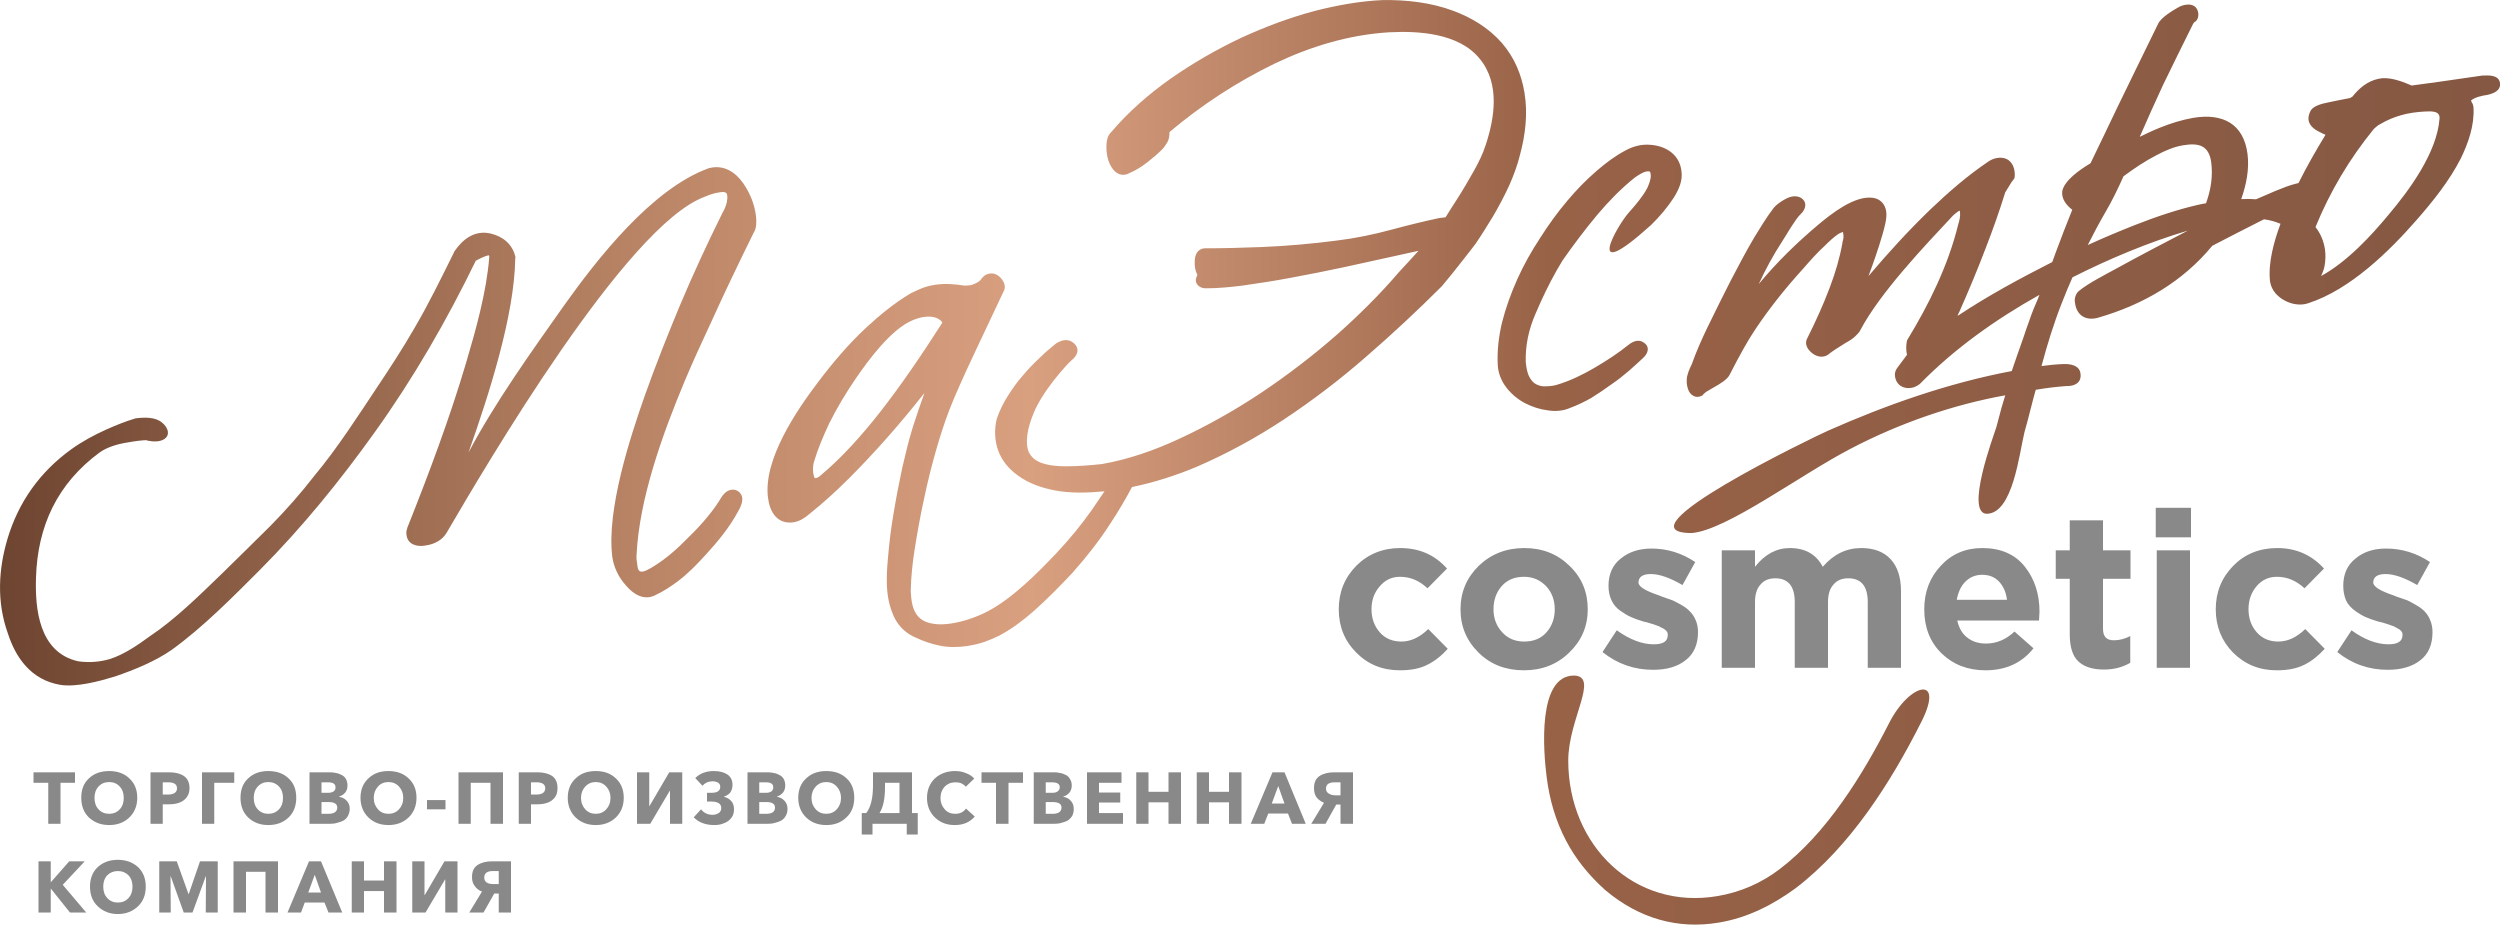
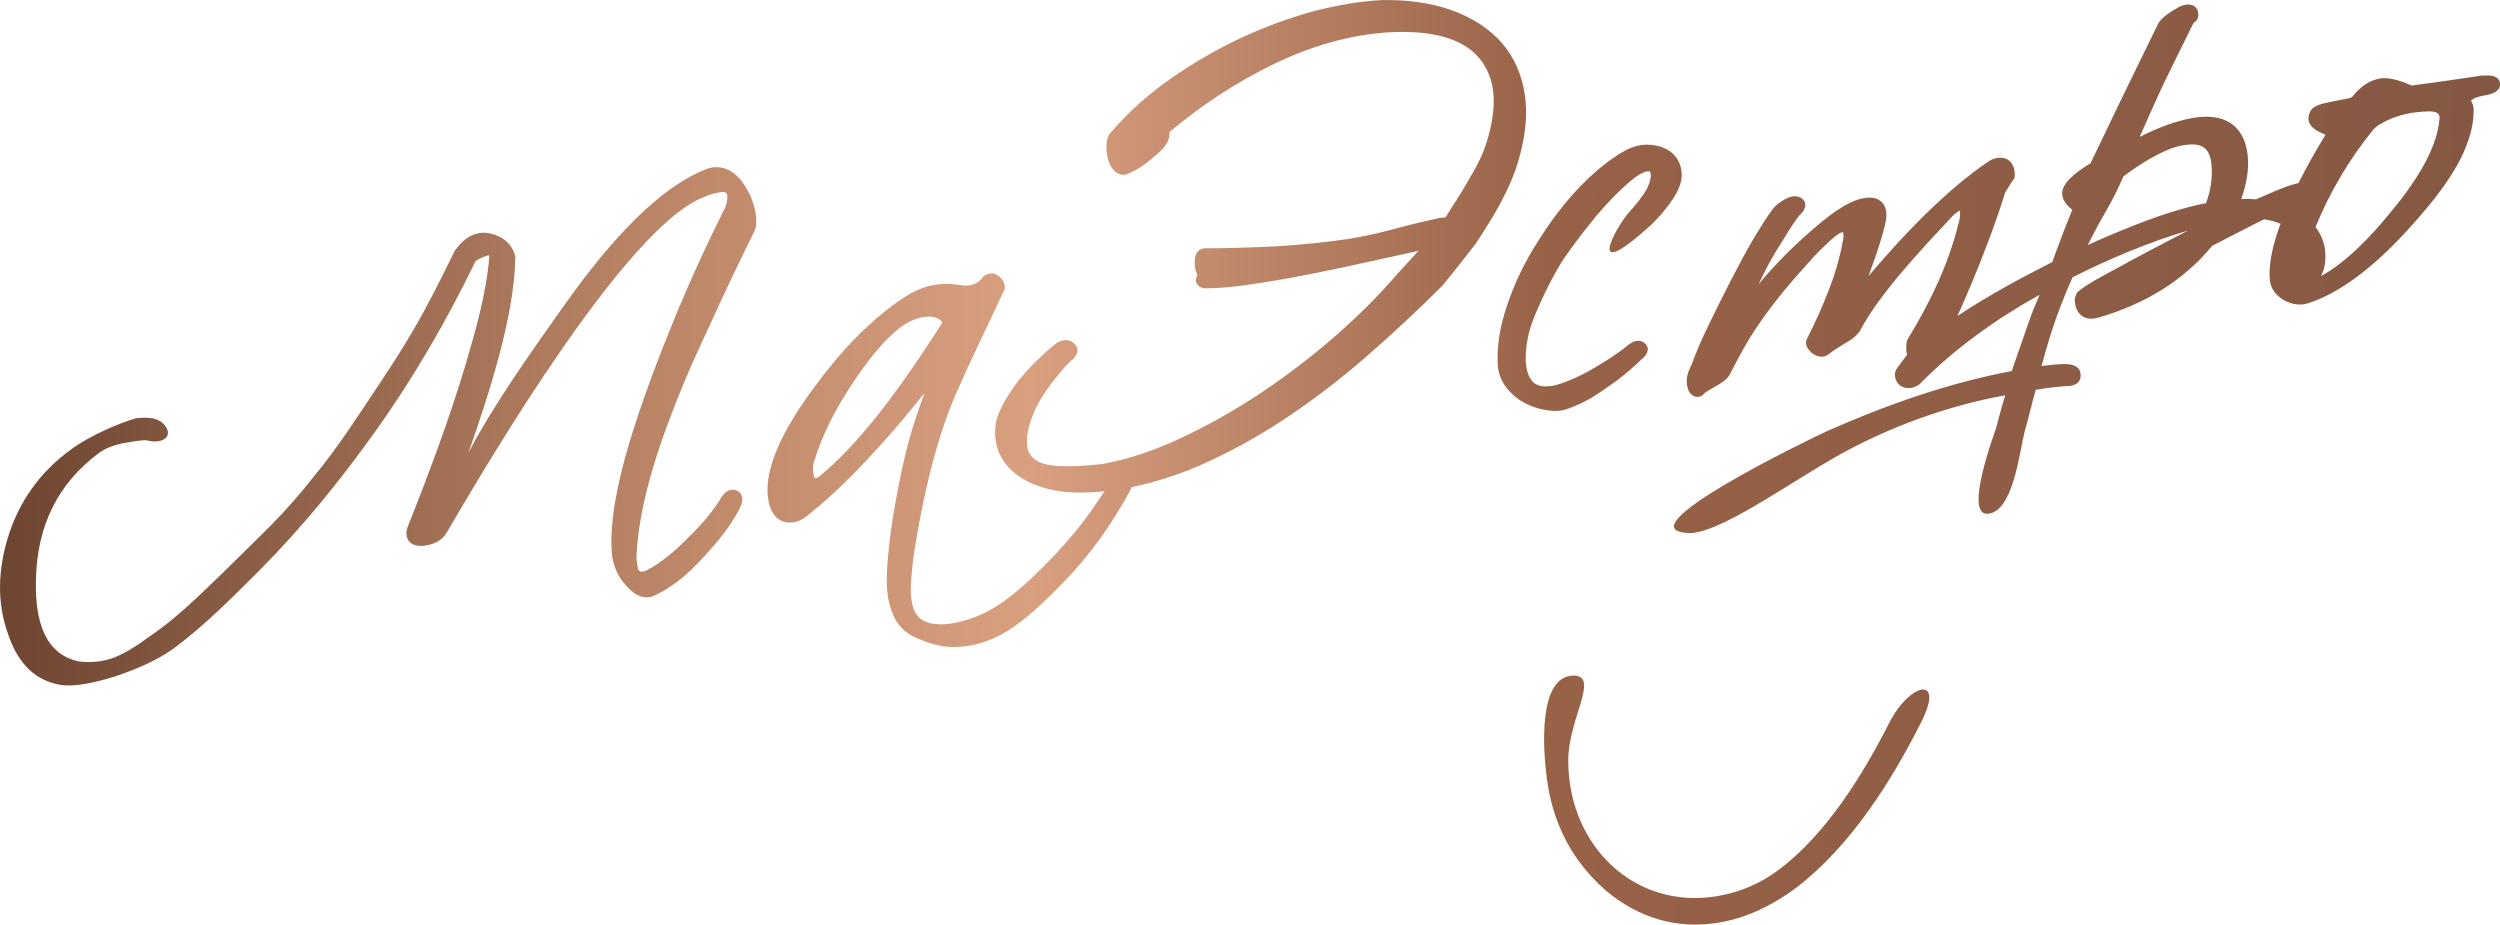
<svg xmlns="http://www.w3.org/2000/svg" xml:space="preserve" width="100mm" height="36.984mm" style="shape-rendering:geometricPrecision; text-rendering:geometricPrecision; image-rendering:optimizeQuality; fill-rule:evenodd; clip-rule:evenodd" viewBox="0 0 10000 3698">
  <defs>
    <style type="text/css"> .fil1 {fill:#898989;fill-rule:nonzero} .fil0 {fill:url(#id0)} </style>
    <linearGradient id="id0" gradientUnits="userSpaceOnUse" x1="10000" y1="1849.22" x2="-0" y2="1849.22">
      <stop offset="0" style="stop-opacity:1; stop-color:#855843" />
      <stop offset="0.38" style="stop-opacity:1; stop-color:#986247" />
      <stop offset="0.588" style="stop-opacity:1; stop-color:#D9A080" />
      <stop offset="0.741" style="stop-opacity:1; stop-color:#BA8566" />
      <stop offset="1" style="stop-opacity:1; stop-color:#6E4531" />
    </linearGradient>
  </defs>
  <g id="Слой_x0020_1">
    <g id="_555203056">
      <path class="fil0" d="M8021 1581c-205,37 -419,109 -621,215 -203,106 -493,324 -633,336 -310,0 490,-385 544,-409 235,-104 482,-191 736,-239 7,-21 15,-43 22,-64 8,-22 16,-45 24,-68 8,-24 16,-48 25,-72 10,-30 22,-59 35,-88 1,-4 3,-9 5,-13 -175,98 -340,215 -479,357 -10,7 -20,13 -32,15 -34,6 -62,-11 -67,-46 -2,-13 2,-25 10,-35l38 -51c-4,-17 -4,-35 -1,-52l1 -5 2 -4c86,-141 163,-297 203,-461 5,-16 9,-33 7,-50 -1,-1 -1,-3 -1,-5 -8,3 -21,15 -26,19 -116,124 -293,310 -372,460l-1 2 -1 2c-5,7 -11,13 -17,19 -11,11 -26,20 -39,27 -15,9 -29,19 -44,28 -8,6 -17,11 -26,19 -20,14 -45,10 -65,-6 -21,-17 -31,-40 -18,-61 33,-66 63,-132 89,-201 22,-58 40,-118 51,-180l0 -1 0 -2c4,-10 5,-21 3,-32 0,-1 -1,-5 -1,-7 0,0 -1,0 -1,0 -5,1 -13,5 -18,8 -19,13 -37,30 -53,46 -31,28 -59,60 -87,92 -70,77 -135,158 -193,245 -16,24 -31,49 -45,74 -20,35 -38,70 -56,105 -9,20 -42,39 -60,49 -11,7 -23,13 -34,20 -3,3 -8,6 -11,9l-3 5 -5 2c-22,12 -46,-2 -54,-27 -4,-12 -6,-25 -5,-37 0,-20 12,-46 20,-62 18,-51 40,-100 63,-148 30,-62 61,-124 92,-185 31,-59 62,-119 96,-176 24,-39 48,-79 77,-117 11,-13 26,-23 41,-32 17,-10 39,-19 61,-11l2 1 1 0c32,17 23,48 4,66l-1 1 -1 1c-19,17 -59,86 -73,108 -36,55 -67,112 -94,171 72,-87 153,-166 240,-239 49,-41 143,-116 216,-106 31,4 50,26 54,56 4,27 -9,69 -16,94 -16,55 -35,109 -55,163 78,-92 159,-181 246,-265 72,-69 149,-136 232,-192 10,-7 22,-13 35,-15 50,-9 74,28 72,72l-1 8 -4 6c-6,7 -11,15 -15,22 -6,10 -12,19 -18,29 -23,74 -49,148 -77,220 -33,87 -69,173 -107,259 -2,4 -5,9 -7,15 1,-1 2,-2 4,-2 119,-79 247,-148 375,-213l15 -41c21,-56 42,-112 65,-168 -24,-19 -44,-44 -40,-75 10,-45 73,-87 113,-111 36,-75 73,-151 109,-227 54,-110 107,-221 161,-330 12,-27 60,-55 87,-70 28,-13 68,-14 74,26 2,16 -4,31 -15,36 -4,3 -8,12 -10,16 -39,79 -78,157 -116,236 -32,69 -63,138 -93,207 27,-13 54,-26 82,-37 42,-17 87,-31 133,-39 116,-19 200,23 216,144 8,61 -5,124 -25,181 4,0 9,0 13,0 15,-1 31,0 46,1 45,-19 113,-51 158,-62 4,-1 8,-2 12,-3 33,-66 70,-131 108,-193 -9,-4 -18,-8 -27,-13 -20,-10 -38,-25 -41,-47 -1,-12 2,-23 7,-33 10,-24 50,-32 74,-37 29,-6 57,-12 85,-17 2,-1 7,-4 10,-6 26,-33 60,-62 104,-71 38,-9 86,7 123,23 3,1 6,2 9,4 39,-5 78,-11 117,-16 55,-8 111,-16 166,-24l2 0 1 0c24,-1 63,-3 68,30 4,31 -28,43 -54,48 -16,2 -48,9 -62,22 1,2 2,4 3,7 4,6 6,12 7,21 4,72 -21,142 -51,204 -45,88 -111,171 -176,245 -110,126 -267,280 -435,334 -15,5 -31,6 -47,4 -16,-2 -31,-7 -46,-15 -14,-7 -26,-17 -37,-29 -12,-14 -19,-30 -22,-48 -8,-75 16,-160 42,-230 -21,-9 -43,-15 -66,-18l-12 6c-65,33 -130,66 -195,100 -117,142 -274,235 -458,288 -48,13 -85,-10 -91,-60 -3,-15 1,-30 10,-42l2 -2 2 -2c37,-31 102,-64 146,-88 96,-53 194,-104 292,-155 -161,48 -315,113 -462,187 -15,34 -29,67 -42,101 -33,83 -59,168 -82,254 29,-4 58,-7 88,-8 28,-1 64,5 68,38 5,37 -24,51 -56,50 -42,3 -83,8 -123,15 -7,25 -14,50 -20,75 -8,31 -16,63 -25,94 -21,84 -46,327 -152,327 -85,-5 26,-306 39,-345 7,-26 14,-52 21,-79 5,-17 10,-33 15,-50zm-3493 367c-26,49 -55,98 -86,145 -45,70 -97,136 -153,199 -49,52 -100,104 -154,152 -40,35 -84,69 -132,95 -21,11 -42,20 -64,28 -23,8 -47,13 -71,17 -36,5 -74,6 -111,-2 -32,-7 -63,-17 -92,-31 -37,-15 -66,-41 -85,-76 -18,-36 -28,-75 -31,-113 -4,-43 -1,-90 3,-132 5,-59 12,-117 22,-175 10,-61 22,-123 35,-184 13,-56 26,-111 43,-165 15,-46 30,-91 46,-135 0,1 -1,2 -2,3 -49,62 -100,123 -153,183 -94,105 -196,212 -307,300 -17,15 -38,28 -62,32 -65,9 -95,-41 -102,-98 -20,-153 115,-350 199,-461 58,-77 122,-153 193,-219 54,-50 113,-99 179,-138 14,-7 29,-14 44,-20 17,-7 35,-11 53,-14 20,-3 40,-4 60,-3 19,1 38,3 56,6 9,0 21,0 29,-2l3 -1c15,-5 32,-13 40,-27l1 -1 1 -1c7,-9 17,-14 29,-16 18,-3 35,6 47,21 10,13 17,28 11,45 -34,72 -68,144 -102,216 -34,71 -67,143 -98,215 -26,61 -48,125 -67,190 -21,71 -39,143 -54,215 -15,68 -27,136 -38,205 -8,52 -14,106 -15,161 0,5 0,10 1,15 0,8 1,15 2,22 4,31 15,64 45,82 34,19 77,18 112,13 52,-8 101,-25 146,-48 99,-51 201,-154 276,-233 51,-54 99,-112 142,-173 17,-25 34,-50 51,-75 -65,6 -135,9 -201,-4 -50,-10 -102,-27 -145,-59 -37,-26 -65,-60 -80,-102 -14,-41 -15,-83 -5,-125 11,-32 26,-63 44,-91 18,-29 38,-57 61,-83 21,-25 44,-49 68,-71 20,-20 41,-38 65,-57 21,-13 48,-21 71,0 27,25 10,53 -11,69 -16,15 -31,32 -46,50 -18,21 -35,43 -51,66 -17,24 -32,49 -45,75 -12,26 -22,53 -29,81 -6,26 -11,66 1,94 10,20 25,33 47,42 31,12 68,15 101,15 49,0 98,-4 145,-9 108,-19 212,-56 309,-101 114,-53 222,-114 326,-183 106,-71 208,-149 304,-233 88,-78 172,-161 249,-251 26,-28 52,-56 78,-85 -32,7 -63,14 -95,21 -68,15 -137,30 -205,45 -70,15 -141,29 -211,42 -64,12 -128,22 -192,31 -48,6 -98,11 -147,11 -25,1 -47,-18 -39,-42 1,-4 3,-7 4,-10 0,-1 0,-1 1,-1l-2 -4c-8,-16 -10,-34 -9,-51 0,-25 10,-48 37,-52l2 0 2 0c75,0 150,-2 225,-5 101,-4 202,-13 302,-26 74,-9 146,-24 217,-43 63,-17 127,-33 193,-47 8,-1 16,-2 25,-3l4 -6c13,-21 26,-42 40,-63 25,-39 49,-80 72,-121 17,-31 34,-65 45,-100 34,-103 59,-243 -24,-344 -84,-104 -248,-112 -363,-106 -162,10 -314,57 -455,124 -153,74 -295,167 -423,275 0,15 -2,31 -10,43 -6,10 -12,19 -21,28 -18,18 -39,35 -59,51 -22,17 -46,32 -72,43 -22,12 -47,6 -64,-16 -11,-14 -18,-31 -22,-48 -4,-18 -5,-36 -4,-53 1,-18 6,-36 19,-48 69,-81 150,-152 238,-214 89,-62 184,-117 284,-164 94,-43 192,-80 294,-107 87,-22 178,-39 271,-43 92,-1 190,9 281,43 73,27 141,68 194,128 51,59 79,127 91,200 14,85 3,170 -18,248 -10,41 -25,81 -42,120 -19,42 -41,83 -64,123l-34 55c-12,19 -24,38 -37,57 -17,23 -35,45 -52,67 -27,35 -54,68 -83,103 -98,98 -200,193 -305,284 -103,90 -212,173 -328,250 -109,72 -224,135 -346,188 -83,35 -170,63 -261,82zm-2654 -138c106,-201 255,-408 382,-588 131,-184 350,-466 578,-549l2 -1 2 0c56,-14 103,15 135,61 28,41 45,84 51,131 2,21 3,48 -9,66 -59,120 -117,240 -172,362 -36,77 -72,155 -105,234 -86,206 -182,468 -192,698 0,3 0,7 0,9 0,6 1,11 2,16 3,28 4,45 34,34 24,-11 46,-26 67,-41 32,-23 62,-50 90,-78 50,-48 102,-104 138,-161 10,-18 25,-41 48,-44 21,-4 41,11 44,32 2,19 -8,40 -17,55 -34,64 -84,124 -133,177 -32,35 -66,70 -104,99 -30,23 -62,44 -97,60 -43,20 -84,-5 -113,-39 -31,-34 -50,-74 -56,-117 -23,-187 71,-476 131,-646 43,-121 90,-239 139,-357 53,-126 110,-249 171,-372 7,-12 14,-27 17,-41 2,-9 3,-20 2,-29 -2,-18 -23,-13 -36,-11 -20,3 -38,10 -57,18 -312,118 -870,1070 -1029,1342 -18,31 -50,47 -86,52 -33,6 -71,-4 -75,-43 -1,-5 -1,-11 0,-16 1,-4 2,-7 3,-10l0 -2 1 -2c86,-216 169,-437 235,-660 39,-132 81,-282 92,-420 0,-2 0,-5 -1,-8 -13,1 -39,14 -53,22 -116,239 -250,471 -405,687 -138,193 -289,379 -457,548 -107,107 -229,231 -354,321 -66,46 -149,80 -228,107 -59,18 -154,44 -219,33 -115,-20 -177,-107 -209,-207 -45,-126 -37,-256 -1,-377 44,-147 129,-267 255,-358 43,-31 91,-57 140,-79 36,-16 77,-33 115,-44l2 -1 2 0c32,-4 77,-6 104,17 25,20 36,53 4,69 -17,8 -38,8 -57,4l-8 -1 3 -1c-15,-2 -61,5 -76,8 -40,6 -84,18 -116,41 -168,124 -248,293 -254,501 -4,122 11,299 169,334 43,6 85,3 126,-9 55,-17 114,-57 160,-91 101,-67 201,-166 287,-249 65,-64 131,-128 196,-193 63,-64 122,-131 177,-202 91,-109 174,-239 252,-356 50,-75 99,-150 144,-228 59,-100 111,-207 163,-312l0 -1 2 -2c31,-45 79,-83 143,-68 50,12 86,43 98,91l1 4 -1 3c-3,229 -104,542 -187,778zm4643 -962c25,-28 53,-61 71,-94 7,-15 16,-36 15,-53 0,-3 -1,-13 -4,-15 -3,-2 -12,0 -15,0 -16,4 -33,16 -46,25 -55,44 -104,95 -149,148 -49,59 -96,121 -139,183l-23 39c-32,56 -60,115 -85,174 -27,62 -41,126 -39,193 2,19 5,44 16,62 6,11 15,22 26,27 12,6 24,9 37,8 17,0 34,-2 49,-7 52,-16 101,-40 147,-67 48,-28 94,-58 135,-91 17,-14 41,-25 62,-10 27,18 16,45 -3,62 -18,17 -36,33 -55,50 -22,19 -46,38 -71,55 -26,19 -53,37 -80,54 -28,16 -57,30 -87,41 -28,12 -59,14 -89,9 -32,-4 -61,-14 -89,-28 -29,-15 -54,-36 -74,-61 -22,-28 -34,-59 -36,-92 -3,-58 4,-115 17,-170 15,-59 36,-117 61,-173 26,-58 57,-113 92,-166 33,-52 69,-102 109,-149 36,-43 75,-83 118,-120 35,-30 73,-59 115,-81 30,-16 63,-25 98,-22 30,2 60,11 84,30 25,20 38,47 41,77 5,37 -11,72 -30,103 -26,40 -57,77 -92,111 -276,249 -135,0 -87,-52zm-3262 1002c-3,13 -4,28 -2,42 1,4 3,17 6,20 1,1 3,0 5,0 6,-1 14,-6 19,-11 86,-72 162,-158 232,-246 91,-116 174,-239 254,-364 -1,-7 -11,-13 -18,-17 -17,-9 -39,-9 -57,-6 -15,2 -30,7 -44,13 -86,36 -177,160 -227,233 -39,57 -75,117 -106,179 -24,51 -46,103 -62,157zm3018 1192c0,341 266,599 598,542 93,-16 176,-53 248,-108 188,-143 332,-377 437,-583 83,-164 225,-194 129,-5 -121,240 -284,498 -503,665 -89,65 -191,118 -306,137 -165,28 -319,-16 -454,-129 -65,-58 -119,-124 -158,-199 -42,-80 -66,-165 -77,-251 -14,-107 -38,-409 109,-409 103,3 -23,174 -23,340zm2989 -2134c21,27 33,57 38,90 3,23 2,45 -2,67 -3,14 -8,27 -14,39 104,-56 204,-165 270,-245 83,-98 194,-249 204,-384 4,-34 -36,-30 -61,-29 -32,2 -64,6 -94,15 -28,8 -54,19 -78,33l-11 6 0 0c-7,5 -14,11 -19,16 -97,119 -175,250 -233,392zm-911 72c61,-28 123,-54 186,-79 84,-33 171,-63 260,-83 9,-2 18,-4 27,-5 19,-52 28,-106 21,-163 -9,-68 -49,-80 -113,-69 -37,6 -73,22 -105,39 -47,24 -91,54 -133,85 -22,49 -45,97 -72,143 -25,43 -49,88 -71,132z" />
-       <path class="fil1" d="M5600 2681c-71,0 -129,-24 -175,-71 -47,-47 -70,-105 -70,-173 0,-68 23,-126 70,-174 47,-47 106,-71 176,-71 76,0 138,27 187,82l-78 79c-33,-31 -69,-46 -110,-46 -32,0 -59,12 -81,38 -22,25 -33,55 -33,92 0,36 11,67 33,92 22,25 51,37 87,37 36,0 72,-16 107,-50l78 79c-25,28 -53,50 -82,64 -29,15 -66,22 -109,22zm677 -71c-48,47 -109,71 -181,71 -73,0 -133,-23 -181,-70 -49,-48 -73,-106 -73,-174 0,-69 25,-127 73,-174 49,-47 110,-71 182,-71 73,0 133,24 181,71 49,47 73,105 73,174 0,68 -25,126 -74,173zm-180 -44c37,0 67,-12 89,-37 22,-25 33,-56 33,-92 0,-36 -11,-67 -34,-92 -24,-25 -53,-38 -89,-38 -37,0 -67,12 -89,37 -22,25 -33,56 -33,93 0,35 11,66 34,91 23,26 53,38 89,38zm515 113c-74,0 -142,-23 -202,-71l57 -87c52,37 101,56 148,56 38,0 56,-12 56,-37 0,-3 0,-6 -1,-9 -1,-3 -2,-5 -5,-8 -2,-2 -5,-4 -7,-6 -3,-2 -6,-4 -11,-6 -4,-2 -8,-4 -11,-6 -3,-1 -8,-3 -14,-5 -5,-2 -10,-4 -15,-5 -4,-1 -9,-3 -16,-5 -7,-2 -13,-3 -17,-4 -20,-6 -37,-12 -50,-18 -14,-6 -28,-15 -44,-26 -15,-11 -26,-24 -34,-41 -8,-17 -12,-36 -12,-58 0,-46 16,-83 49,-109 33,-27 74,-40 123,-40 63,0 121,18 175,54l-51 92c-50,-29 -92,-44 -127,-44 -33,0 -49,12 -49,34 0,16 27,33 81,51 6,3 11,4 15,6 15,5 29,10 40,14 11,5 24,12 38,20 14,8 25,17 33,26 9,9 16,20 22,34 6,14 9,30 9,47 0,50 -17,88 -50,113 -33,26 -76,38 -130,38zm275 -8l0 -470 133 0 0 66c39,-50 86,-75 139,-75 62,0 106,25 132,75 43,-50 94,-75 154,-75 51,0 90,15 117,44 28,30 42,73 42,129l0 306 -133 0 0 -263c0,-63 -26,-95 -78,-95 -25,0 -45,8 -59,25 -15,16 -22,40 -22,70l0 263 -133 0 0 -263c0,-63 -26,-95 -78,-95 -25,0 -45,8 -59,25 -15,16 -22,40 -22,70l0 263 -133 0zm1055 10c-71,0 -130,-23 -176,-68 -46,-45 -69,-104 -69,-176 0,-69 22,-127 66,-174 43,-47 99,-71 166,-71 74,0 131,25 170,74 39,49 59,109 59,181 0,7 -1,19 -2,35l-327 0c7,30 20,53 40,68 20,16 45,24 75,24 42,0 80,-16 114,-48l76 67c-47,59 -111,88 -192,88zm-115 -282l201 0c-4,-31 -15,-55 -32,-73 -17,-18 -39,-27 -67,-27 -27,0 -49,9 -67,27 -18,17 -29,42 -35,73zm589 279c-44,0 -78,-10 -102,-32 -23,-21 -35,-57 -35,-109l0 -222 -56 0 0 -114 56 0 0 -120 133 0 0 120 110 0 0 114 -110 0 0 200c0,31 14,46 43,46 23,0 45,-6 66,-17l0 107c-31,18 -66,27 -105,27zm207 -529l0 -118 141 0 0 118 -141 0zm4 522l0 -470 133 0 0 470 -133 0zm480 10c-70,0 -128,-24 -175,-71 -46,-47 -69,-105 -69,-173 0,-68 23,-126 70,-174 46,-47 105,-71 176,-71 75,0 137,27 187,82l-78 79c-33,-31 -70,-46 -110,-46 -33,0 -60,12 -82,38 -21,25 -32,55 -32,92 0,36 11,67 33,92 22,25 51,37 86,37 37,0 73,-16 108,-50l78 79c-26,28 -53,50 -82,64 -30,15 -66,22 -110,22zm444 -2c-75,0 -142,-23 -202,-71l57 -87c51,37 101,56 148,56 37,0 56,-12 56,-37 0,-3 0,-6 -1,-9 -1,-3 -3,-5 -5,-8 -2,-2 -5,-4 -7,-6 -3,-2 -7,-4 -11,-6 -4,-2 -8,-4 -11,-6 -4,-1 -8,-3 -14,-5 -6,-2 -11,-4 -15,-5 -4,-1 -9,-3 -16,-5 -7,-2 -13,-3 -17,-4 -20,-6 -37,-12 -51,-18 -13,-6 -28,-15 -43,-26 -15,-11 -27,-24 -35,-41 -7,-17 -11,-36 -11,-58 0,-46 16,-83 49,-109 32,-27 73,-40 122,-40 64,0 122,18 176,54l-51 92c-50,-29 -92,-44 -127,-44 -33,0 -49,12 -49,34 0,16 27,33 80,51 7,3 12,4 15,6 16,5 29,10 41,14 11,5 23,12 37,20 14,8 26,17 34,26 8,9 16,20 21,34 6,14 9,30 9,47 0,50 -16,88 -49,113 -33,26 -77,38 -130,38z" />
-       <path class="fil1" d="M193 3295l0 -164 -59 0 0 -42 166 0 0 42 -58 0 0 164 -49 0zm244 5c-33,0 -59,-10 -81,-30 -21,-20 -31,-47 -31,-79 0,-33 10,-59 31,-78 21,-20 48,-29 81,-29 32,0 59,9 80,29 21,19 32,45 32,78 0,32 -11,59 -32,79 -21,20 -48,30 -80,30zm-43 -63c11,12 25,18 43,18 17,0 31,-6 42,-18 11,-12 16,-27 16,-46 0,-18 -5,-33 -16,-45 -11,-12 -25,-18 -42,-18 -18,0 -32,6 -43,18 -11,12 -16,27 -16,45 0,19 5,34 16,46zm208 58l0 -206 75 0c25,0 44,5 59,15 14,10 22,26 22,48 0,15 -4,28 -12,38 -8,10 -18,17 -30,21 -11,4 -25,6 -40,6l-25 0 0 78 -49 0zm49 -117l21 0c24,0 36,-9 36,-25 0,-16 -12,-24 -35,-24l-22 0 0 49zm157 117l0 -206 129 0 0 42 -80 0 0 164 -49 0zm265 5c-32,0 -59,-10 -80,-30 -21,-20 -31,-47 -31,-79 0,-33 10,-59 31,-78 21,-20 48,-29 80,-29 33,0 60,9 81,29 21,19 31,45 31,78 0,32 -10,59 -31,79 -21,20 -48,30 -81,30zm-42 -63c11,12 25,18 42,18 17,0 32,-6 43,-18 11,-12 16,-27 16,-46 0,-18 -5,-33 -16,-45 -11,-12 -26,-18 -43,-18 -17,0 -31,6 -42,18 -11,12 -16,27 -16,45 0,19 5,34 16,46zm207 58l0 -206 82 0c9,0 17,1 25,3 7,1 15,4 22,8 7,3 13,9 17,16 4,8 6,16 6,26 0,11 -3,20 -9,28 -6,7 -14,13 -25,16l0 1c13,2 23,7 31,16 8,8 12,19 12,32 0,10 -3,20 -7,28 -4,8 -10,14 -18,19 -8,4 -16,7 -25,9 -9,3 -19,4 -29,4l-82 0zm48 -40l28 0c23,0 35,-9 35,-25 0,-15 -12,-22 -35,-22l-28 0 0 47zm0 -84l27 0c9,0 16,-2 22,-6 5,-4 7,-9 7,-16 0,-14 -10,-20 -31,-20l-25 0 0 42zm268 129c-33,0 -59,-10 -80,-30 -21,-20 -32,-47 -32,-79 0,-33 11,-59 32,-78 21,-20 47,-29 80,-29 32,0 59,9 80,29 21,19 32,45 32,78 0,32 -11,59 -32,79 -21,20 -48,30 -80,30zm-42 -63c10,12 25,18 42,18 17,0 31,-6 42,-18 11,-12 17,-27 17,-46 0,-18 -6,-33 -17,-45 -11,-12 -25,-18 -42,-18 -17,0 -32,6 -42,18 -11,12 -17,27 -17,45 0,19 6,34 17,46zm270 0l-74 0 0 -37 74 0 0 37zm52 58l0 -206 178 0 0 206 -50 0 0 -164 -79 0 0 164 -49 0zm241 0l0 -206 75 0c24,0 44,5 59,15 14,10 21,26 21,48 0,15 -3,28 -11,38 -8,10 -18,17 -30,21 -11,4 -25,6 -40,6l-25 0 0 78 -49 0zm49 -117l21 0c24,0 36,-9 36,-25 0,-16 -12,-24 -35,-24l-22 0 0 49zm259 122c-32,0 -59,-10 -80,-30 -21,-20 -32,-47 -32,-79 0,-33 11,-59 32,-78 21,-20 47,-29 80,-29 33,0 59,9 80,29 21,19 32,45 32,78 0,32 -11,59 -32,79 -21,20 -48,30 -80,30zm-42 -63c11,12 25,18 42,18 17,0 31,-6 42,-18 11,-12 17,-27 17,-46 0,-18 -6,-33 -17,-45 -11,-12 -25,-18 -42,-18 -17,0 -31,6 -42,18 -11,12 -17,27 -17,45 0,19 6,34 17,46zm207 58l0 -206 49 0 0 135 1 0 79 -135 52 0 0 206 -49 0 0 -132 -1 0 -78 132 -53 0zm310 5c-35,0 -63,-10 -83,-31l29 -32c12,15 27,22 47,22 9,0 17,-3 24,-7 7,-5 10,-12 10,-20 0,-17 -13,-26 -40,-26l-17 0 0 -35 18 0c23,0 35,-8 35,-24 0,-7 -3,-13 -9,-17 -6,-3 -13,-5 -21,-5 -17,0 -31,6 -41,18l-29 -31c19,-19 44,-28 75,-28 22,0 41,5 54,14 14,10 20,24 20,41 0,12 -3,22 -9,31 -7,8 -15,13 -25,16l0 1c12,3 22,9 29,17 8,9 11,20 11,33 0,13 -3,25 -11,35 -8,10 -18,17 -30,21 -11,5 -24,7 -37,7zm132 -5l0 -206 81 0c9,0 17,1 25,3 8,1 15,4 22,8 7,3 13,9 17,16 4,8 6,16 6,26 0,11 -3,20 -9,28 -6,7 -14,13 -24,16l0 1c12,2 22,7 30,16 8,8 12,19 12,32 0,10 -2,20 -7,28 -4,8 -10,14 -18,19 -7,4 -16,7 -25,9 -9,3 -18,4 -29,4l-81 0zm47 -40l28 0c24,0 35,-9 35,-25 0,-15 -12,-22 -35,-22l-28 0 0 47zm0 -84l27 0c9,0 17,-2 22,-6 5,-4 7,-9 7,-16 0,-14 -10,-20 -31,-20l-25 0 0 42zm268 129c-32,0 -59,-10 -80,-30 -21,-20 -32,-47 -32,-79 0,-33 11,-59 32,-78 21,-20 48,-29 80,-29 33,0 60,9 81,29 21,19 31,45 31,78 0,32 -10,59 -32,79 -21,20 -47,30 -80,30zm-42 -63c11,12 25,18 42,18 17,0 31,-6 42,-18 11,-12 17,-27 17,-46 0,-18 -6,-33 -17,-45 -11,-12 -25,-18 -42,-18 -17,0 -31,6 -42,18 -11,12 -17,27 -17,45 0,19 6,34 17,46zm184 101l0 -86 18 0c18,-23 27,-60 27,-111l0 -52 156 0 0 163 23 0 0 86 -44 0 0 -43 -137 0 0 43 -43 0zm71 -86l80 0 0 -121 -58 0 0 17c0,46 -7,81 -22,104zm301 48c-32,0 -58,-10 -79,-30 -21,-20 -32,-47 -32,-78 0,-33 11,-59 32,-79 21,-19 48,-29 80,-29 15,0 29,2 43,8 14,5 25,12 34,22l-34 33c-4,-6 -10,-10 -18,-14 -7,-3 -15,-4 -23,-4 -18,0 -32,6 -43,17 -11,12 -17,27 -17,46 0,18 6,33 17,45 10,12 24,18 42,18 19,0 33,-7 43,-21l35 32c-20,23 -46,34 -80,34zm165 -5l0 -164 -58 0 0 -42 166 0 0 42 -58 0 0 164 -50 0zm151 0l0 -206 82 0c9,0 17,1 24,3 8,1 15,4 23,8 7,3 12,9 16,16 5,8 7,16 7,26 0,11 -3,20 -9,28 -6,7 -14,13 -25,16l0 1c12,2 23,7 30,16 8,8 12,19 12,32 0,10 -2,20 -6,28 -5,8 -11,14 -18,19 -8,4 -16,7 -25,9 -9,3 -19,4 -29,4l-82 0zm48 -40l28 0c23,0 35,-9 35,-25 0,-15 -12,-22 -36,-22l-27 0 0 47zm0 -84l27 0c9,0 16,-2 21,-6 5,-4 8,-9 8,-16 0,-14 -11,-20 -32,-20l-24 0 0 42zm165 124l0 -206 138 0 0 42 -90 0 0 39 85 0 0 40 -85 0 0 42 96 0 0 43 -144 0zm197 0l0 -206 49 0 0 78 80 0 0 -78 50 0 0 206 -50 0 0 -86 -80 0 0 86 -49 0zm242 0l0 -206 49 0 0 78 80 0 0 -78 50 0 0 206 -50 0 0 -86 -80 0 0 86 -49 0zm216 0l87 -206 48 0 85 206 -55 0 -16 -41 -79 0 -16 41 -54 0zm84 -81l51 0 -25 -70 -26 70zm158 81l51 -84c-12,-5 -22,-12 -30,-22 -7,-10 -10,-22 -10,-37 0,-22 7,-38 22,-48 15,-10 35,-15 59,-15l75 0 0 206 -50 0 0 -77 -17 0 -43 77 -57 0zm96 -114l21 0 0 -52 -23 0c-23,0 -35,8 -35,25 0,9 4,16 11,20 6,4 15,7 26,7zm-5187 469l0 -205 49 0 0 83 1 0 73 -83 62 0 -88 94 94 111 -65 0 -76 -95 -1 0 0 95 -49 0zm317 6c-32,0 -59,-11 -80,-31 -21,-20 -31,-46 -31,-79 0,-32 10,-58 31,-78 21,-19 48,-29 80,-29 33,0 60,10 81,29 21,20 31,46 31,78 0,33 -10,59 -31,79 -21,20 -48,31 -81,31zm-42 -64c11,12 25,18 42,18 18,0 32,-6 43,-18 11,-12 16,-27 16,-46 0,-18 -5,-33 -16,-45 -11,-11 -25,-17 -43,-17 -17,0 -31,6 -42,17 -11,12 -16,27 -16,45 0,19 5,34 16,46zm208 58l0 -205 70 0 47 131 1 0 45 -131 71 0 0 205 -48 0 1 -145 -1 0 -53 145 -35 0 -52 -145 -1 0 1 145 -46 0zm297 0l0 -205 178 0 0 205 -50 0 0 -163 -78 0 0 163 -50 0zm216 0l86 -205 48 0 85 205 -55 0 -16 -40 -79 0 -15 40 -54 0zm83 -80l51 0 -25 -71 -26 71zm174 80l0 -205 49 0 0 77 80 0 0 -77 50 0 0 205 -50 0 0 -86 -80 0 0 86 -49 0zm242 0l0 -205 49 0 0 135 1 0 79 -135 52 0 0 205 -49 0 0 -132 -1 0 -78 132 -53 0zm228 0l51 -84c-12,-4 -22,-12 -29,-22 -8,-10 -11,-22 -11,-36 0,-22 7,-38 22,-48 15,-10 35,-15 59,-15l75 0 0 205 -49 0 0 -76 -18 0 -43 76 -57 0zm96 -114l22 0 0 -52 -24 0c-23,0 -34,9 -34,26 0,9 3,15 10,20 6,4 15,6 26,6z" />
    </g>
  </g>
</svg>